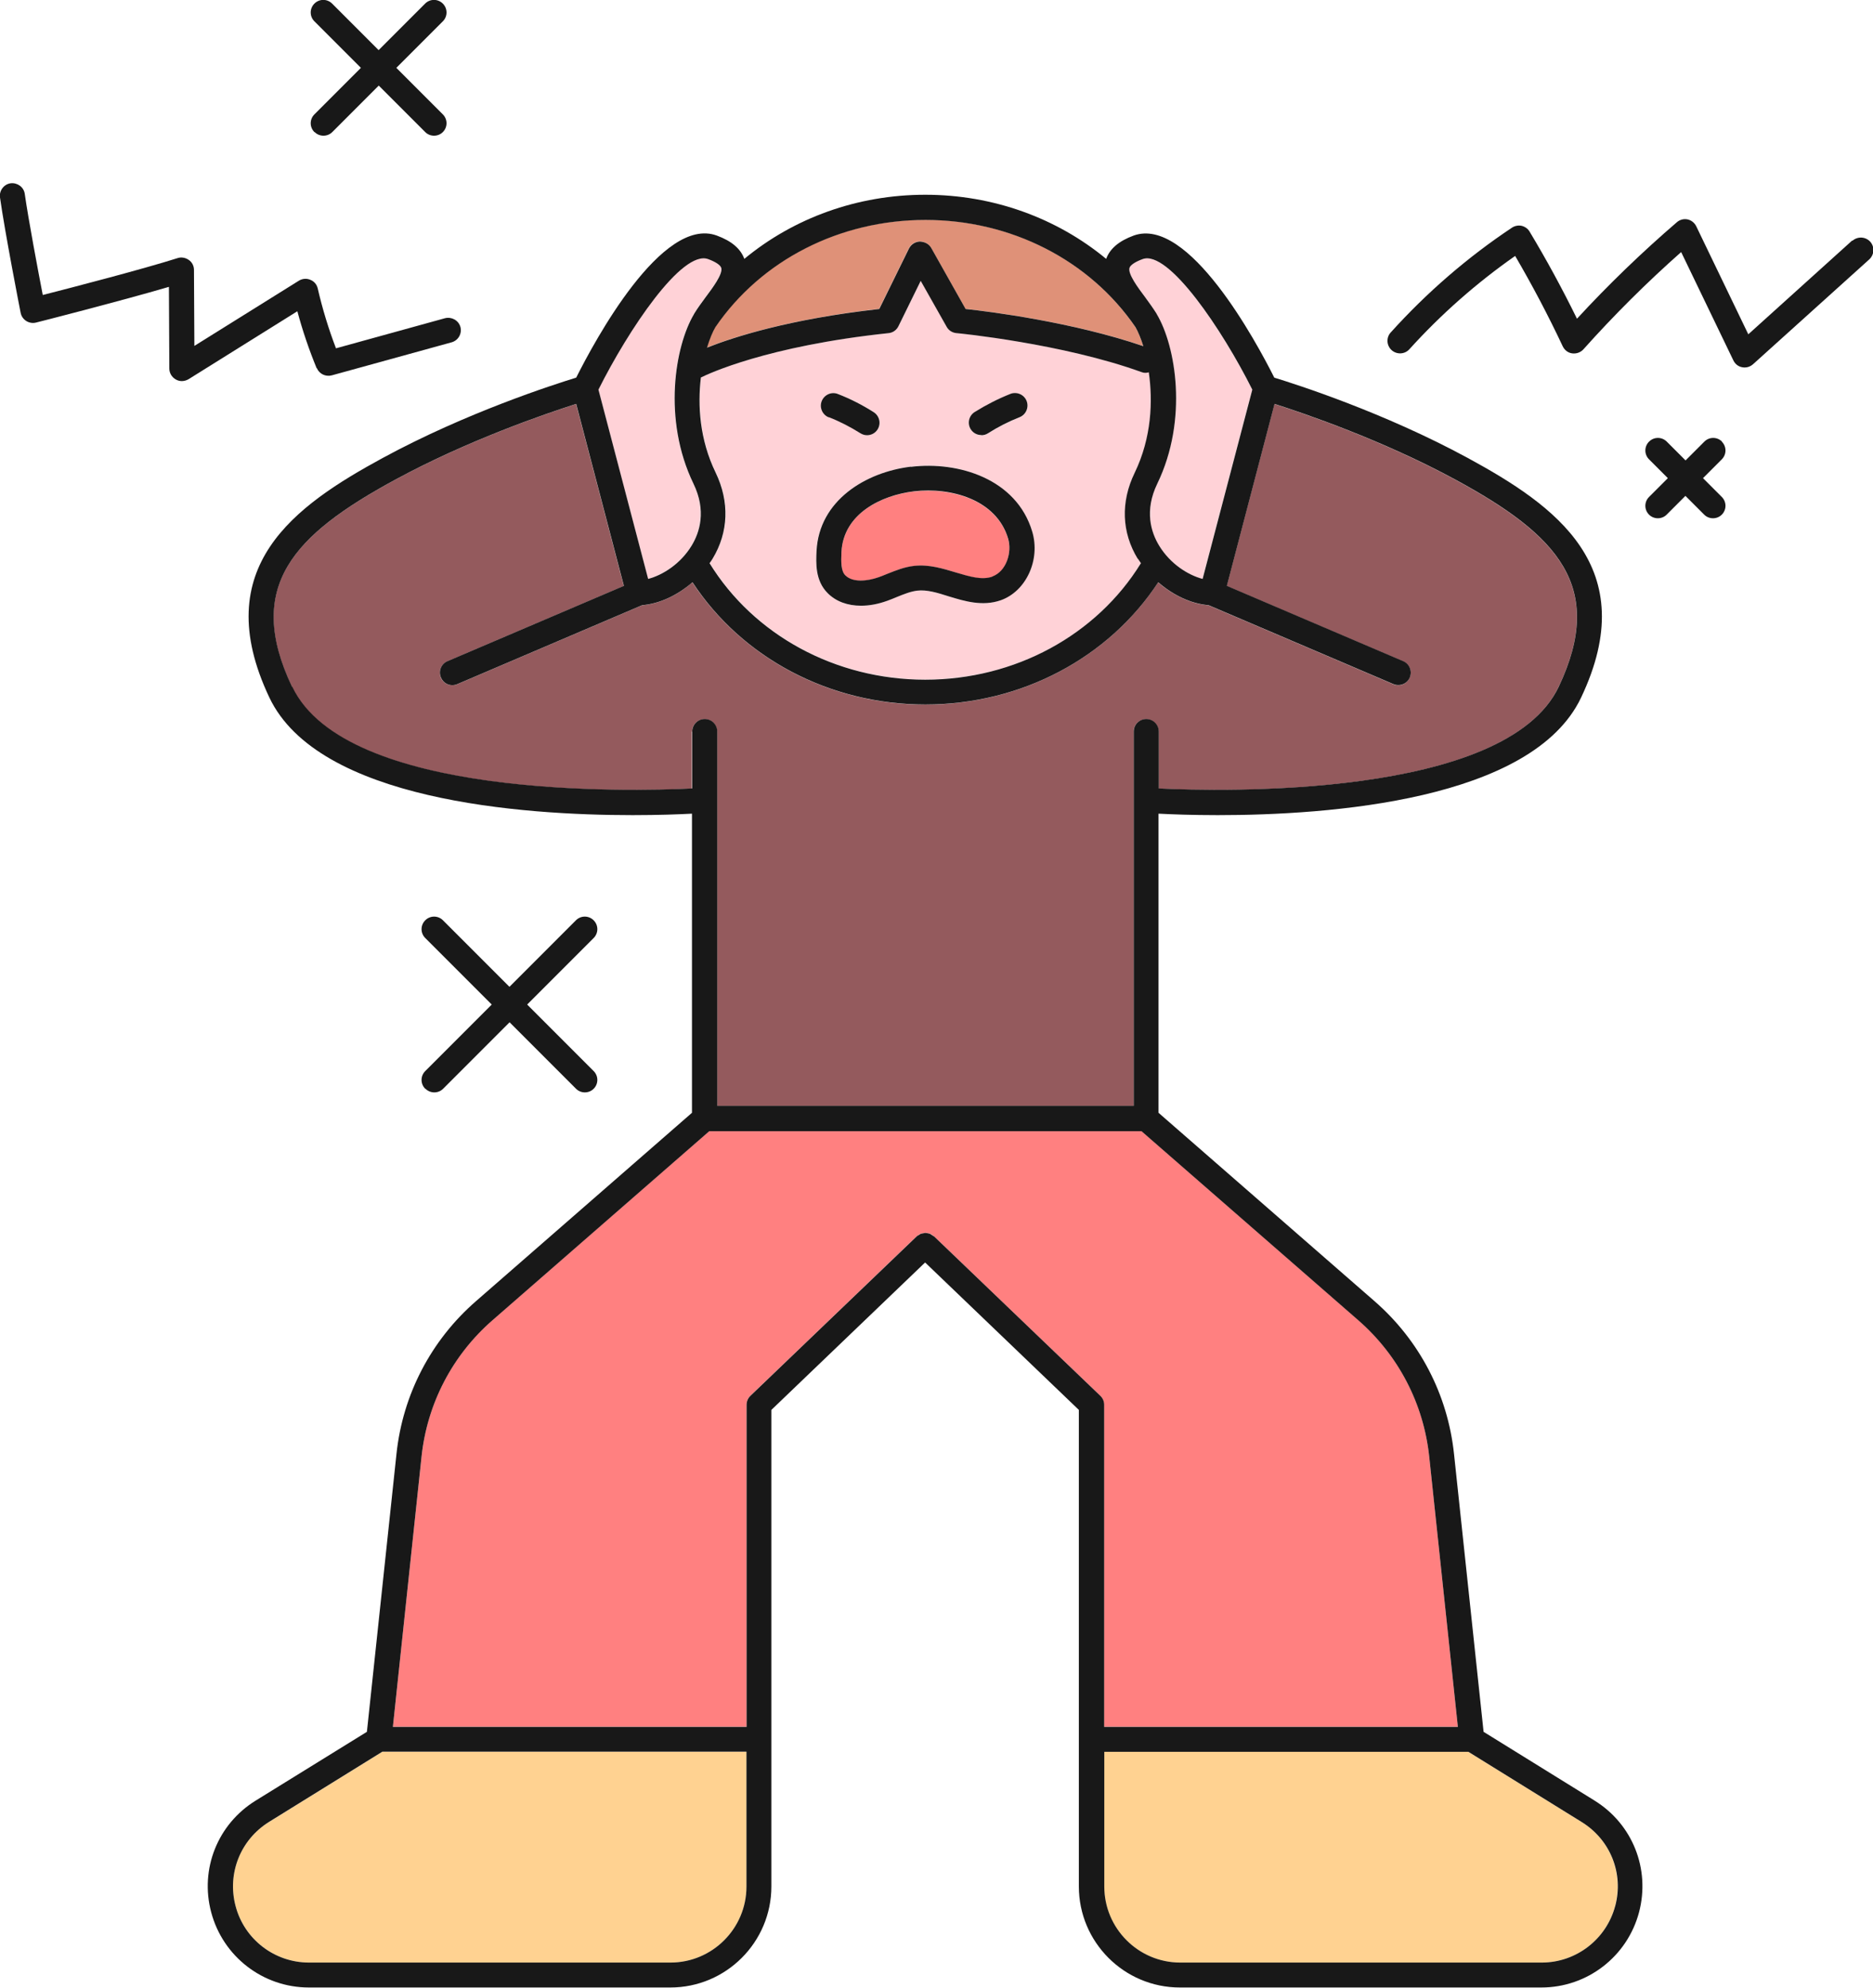
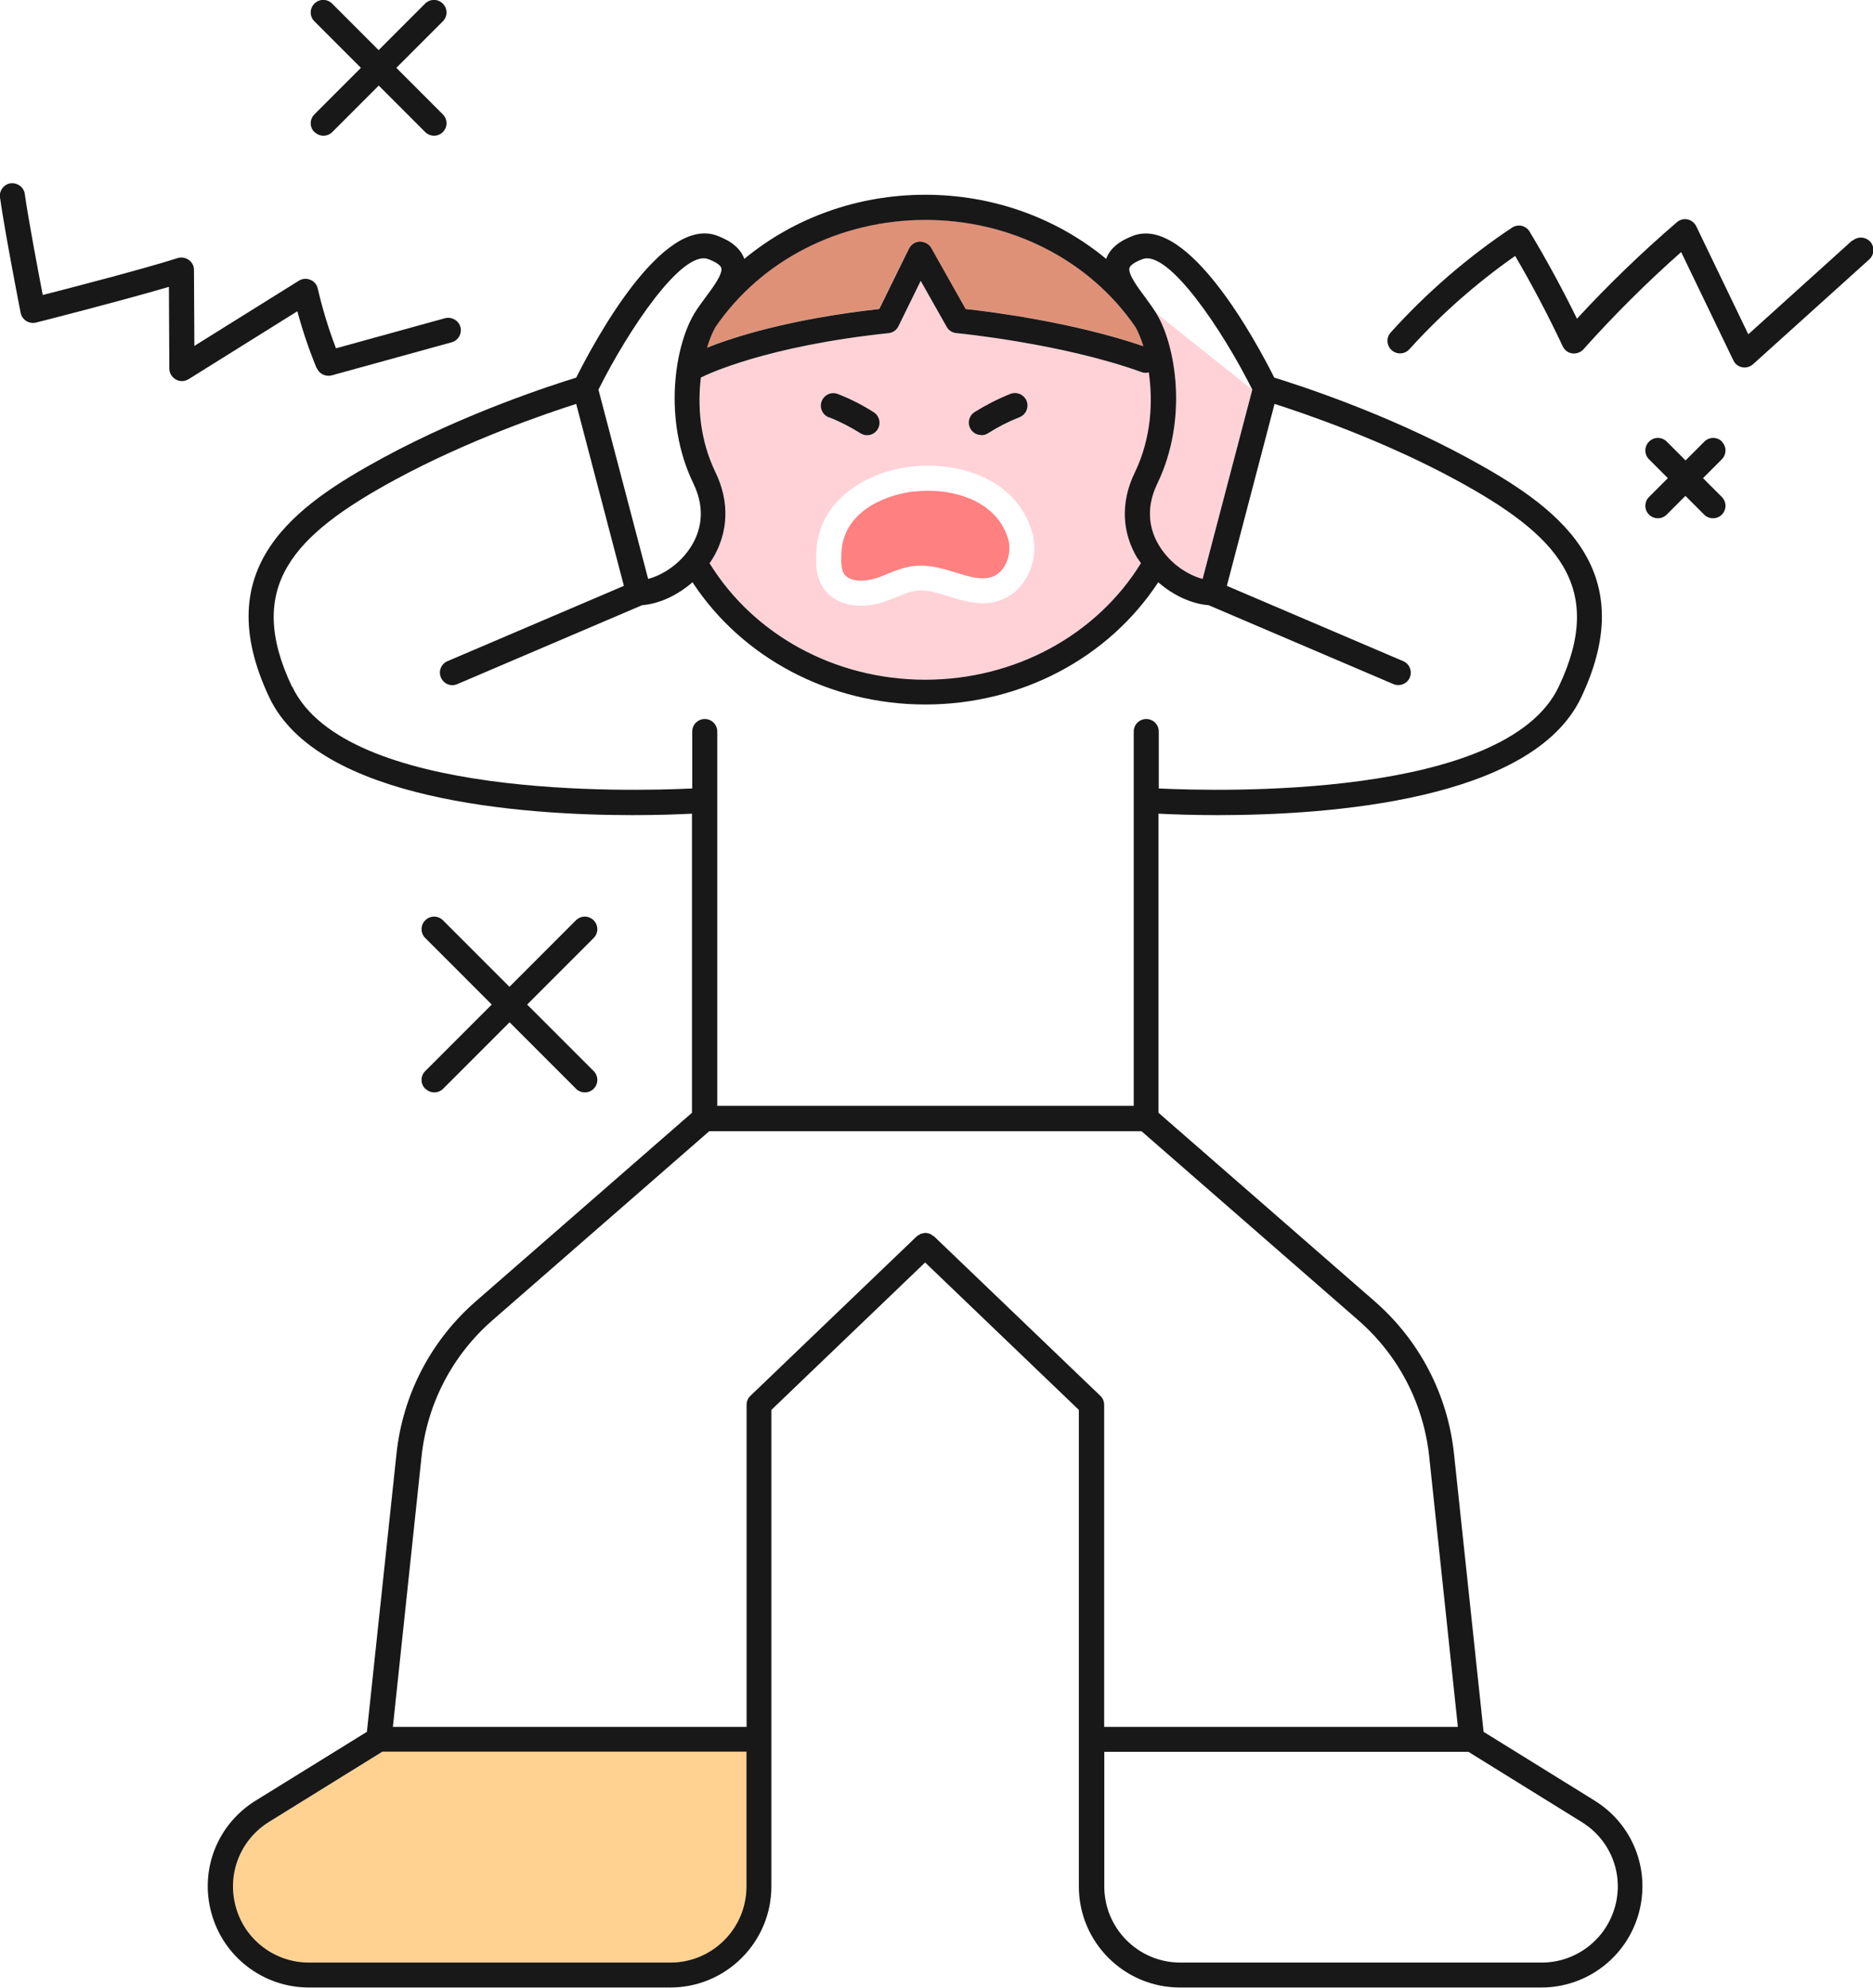
<svg xmlns="http://www.w3.org/2000/svg" id="_レイヤー_2" viewBox="0 0 140.59 149.11">
  <defs>
    <style>.cls-1{fill:#181818;}.cls-2{fill:#ff8080;}.cls-3{fill:#df9178;}.cls-4{fill:#ffd2d7;}.cls-5{fill:#945a5d;}.cls-6{fill:#ffd291;}</style>
  </defs>
  <g id="_レイヤー_3">
-     <path class="cls-6" d="M118.72,136.69l-8.51-5.27h-27.33v10.11c0,3.14,2.56,5.7,5.7,5.7h27.14c2.59,0,4.86-1.75,5.51-4.25.64-2.44-.37-4.97-2.51-6.3Z" />
-     <path class="cls-2" d="M82.88,129.54h26.55l-2.15-20.27c-.42-3.98-2.32-7.62-5.33-10.24l-16.27-14.18h-32.44l-16.27,14.18c-3.02,2.63-4.91,6.27-5.33,10.24l-2.15,20.27h26.55v-24.16c0-.26.1-.5.29-.68l12.48-11.96s.1-.07.16-.1c.05-.03.09-.07.14-.09.07-.03.13-.03.2-.04.05,0,.1-.03.15-.03.06,0,.12.02.18.03.06.01.12.01.17.04.06.02.1.06.15.1.05.03.1.05.14.09l12.48,11.96c.19.18.29.42.29.68v24.16Z" />
    <path class="cls-6" d="M20.19,136.68c-2.14,1.33-3.15,3.86-2.51,6.3.66,2.5,2.93,4.25,5.51,4.25h27.14c3.14,0,5.7-2.56,5.7-5.7v-10.11h-27.33l-8.51,5.27Z" />
-     <path class="cls-4" d="M86.77,23.48s.02.03.03.04c0,0,0,.01,0,.02,0,0,.01.02.02.03,1.42,2.38,2.37,7.89.04,12.71-.99,2.04-.47,3.66.14,4.66.83,1.36,2.16,2.2,3.26,2.49l3.73-14.2c-2.24-4.48-6.32-10.52-8.24-9.79-.55.2-.92.45-.98.66-.13.45.65,1.5,1.17,2.19.3.41.59.8.83,1.19Z" />
-     <path class="cls-5" d="M51.95,54.89c0-.52.42-.94.94-.94s.94.42.94.94v28.08h31.26v-28.08c0-.52.42-.94.94-.94s.94.42.94.94v4.27c4.58.22,26.02.79,30.02-7.63,3.58-7.53-.12-11.39-7.7-15.51-5.52-3-11.41-5-13.63-5.71l-3.58,13.65,13.24,5.65c.48.2.7.76.49,1.23-.2.47-.75.7-1.23.49l-13.87-5.92c-1.29-.1-2.65-.74-3.78-1.72-3.72,5.67-10.28,9.17-17.48,9.17s-13.75-3.5-17.48-9.17c-1.12.98-2.49,1.62-3.78,1.72l-13.87,5.92c-.48.2-1.03-.02-1.23-.49-.2-.48.02-1.03.49-1.23l13.24-5.65-3.58-13.65c-2.22.71-8.11,2.71-13.63,5.71-7.58,4.12-11.28,7.98-7.7,15.51,4,8.42,25.44,7.86,30.02,7.63v-4.27Z" />
-     <path class="cls-4" d="M51.9,40.93c.61-1,1.13-2.62.14-4.66-2.33-4.82-1.38-10.33.04-12.71,0,0,.01-.02.02-.03,0,0,0-.01,0-.02.01-.02.02-.03.03-.04.24-.38.53-.78.83-1.19.52-.69,1.3-1.74,1.17-2.19-.06-.21-.43-.46-.98-.66-1.96-.73-6,5.31-8.24,9.79l3.73,14.2c1.1-.29,2.43-1.13,3.26-2.49Z" />
+     <path class="cls-4" d="M86.77,23.48s.02.03.03.04c0,0,0,.01,0,.02,0,0,.01.02.02.03,1.42,2.38,2.37,7.89.04,12.71-.99,2.04-.47,3.66.14,4.66.83,1.36,2.16,2.2,3.26,2.49l3.73-14.2Z" />
    <path class="cls-2" d="M68.59,36.87c-2.42.29-5.29,1.66-5.43,4.56-.03.73-.04,1.41.29,1.74.56.56,1.66.44,2.51.14.21-.08.43-.16.64-.25.63-.26,1.28-.52,2.03-.6,1.11-.12,2.14.19,3.13.5,1.04.32,1.93.59,2.72.31,1.06-.38,1.5-1.81,1.19-2.85-.87-2.92-4.28-3.87-7.08-3.54Z" />
    <path class="cls-3" d="M53.06,26.07c1.99-.79,6.16-2.13,12.93-2.9l2.23-4.54c.15-.31.47-.51.82-.52.37.02.67.17.85.48l2.58,4.58c1.8.2,8.09.99,13.34,2.79-.19-.6-.39-1.1-.59-1.43-3.45-5.03-9.33-8.04-15.77-8.04s-12.32,3-15.77,8.04c-.21.35-.43.89-.63,1.54Z" />
    <path class="cls-4" d="M86.24,27.92c-.17.04-.36.05-.53-.01-5.93-2.14-13.83-2.92-13.91-2.93-.3-.03-.58-.21-.73-.47l-1.95-3.45-1.67,3.4c-.14.29-.42.48-.74.52-9.17.98-13.59,3.08-14.09,3.33-.24,2.08-.09,4.65,1.11,7.14,1.06,2.18.98,4.47-.23,6.45-.07.12-.16.22-.23.34,3.32,5.39,9.45,8.74,16.19,8.74s12.87-3.35,16.19-8.74c-.08-.11-.16-.22-.23-.34-1.2-1.98-1.28-4.27-.23-6.45,1.28-2.65,1.38-5.39,1.06-7.54ZM73.17,30.92c.85-.54,1.75-1,2.68-1.36.48-.2,1.03.05,1.22.53.19.48-.05,1.03-.53,1.22-.82.32-1.61.73-2.36,1.2-.16.1-.33.15-.5.15-.31,0-.61-.15-.79-.43-.28-.44-.15-1.02.29-1.3ZM61.69,30.08c.19-.48.74-.72,1.22-.53.93.37,1.83.83,2.68,1.36.44.28.57.86.29,1.3-.18.28-.48.43-.79.43-.17,0-.35-.05-.5-.15-.74-.47-1.54-.88-2.36-1.2-.48-.19-.72-.74-.53-1.22ZM75.11,45.03c-1.37.49-2.71.08-3.9-.29-.85-.26-1.65-.52-2.38-.43-.49.05-.99.26-1.53.48-.24.1-.47.19-.71.28-.68.25-1.35.37-1.97.37-1.01,0-1.89-.32-2.51-.95-.94-.95-.87-2.27-.83-3.15.19-3.8,3.69-5.92,7.08-6.33,3.57-.43,7.92.91,9.1,4.86.63,2.11-.45,4.47-2.36,5.15Z" />
    <path class="cls-1" d="M119.71,135.09l-8.35-5.17-2.22-20.85c-.47-4.45-2.59-8.52-5.97-11.46l-16.21-14.13v-22.44c.96.05,2.51.11,4.45.11,8.34,0,23.6-1.09,27.27-8.82,4.65-9.79-1.95-14.41-8.5-17.97-6.3-3.42-12.86-5.52-14.53-6.03-1.37-2.73-6.45-12.13-10.55-10.66-1.12.41-1.79.99-2.07,1.75-3.7-3.06-8.48-4.81-13.58-4.81s-9.88,1.75-13.58,4.81c-.28-.76-.95-1.34-2.07-1.75-4.11-1.5-9.18,7.93-10.55,10.66-1.66.51-8.23,2.61-14.53,6.03-6.55,3.56-13.15,8.17-8.5,17.97,3.67,7.72,18.94,8.82,27.27,8.82,1.94,0,3.49-.06,4.45-.11v22.44l-16.21,14.13c-3.38,2.94-5.5,7.01-5.97,11.46l-2.22,20.85-8.35,5.16c-2.85,1.76-4.2,5.13-3.34,8.37.88,3.33,3.89,5.65,7.33,5.65h27.14c4.18,0,7.58-3.4,7.58-7.58v-35.75l11.54-11.06,11.54,11.06v35.75c0,4.18,3.4,7.58,7.58,7.58h27.14c3.44,0,6.45-2.32,7.33-5.65.85-3.24-.49-6.61-3.34-8.37ZM85.76,19.44c1.93-.73,6,5.31,8.24,9.79l-3.73,14.2c-1.1-.29-2.43-1.13-3.26-2.49-.61-1-1.13-2.62-.14-4.66,2.33-4.82,1.38-10.33-.04-12.71,0,0-.01-.02-.02-.03,0,0,0-.01,0-.02-.01-.01-.02-.03-.03-.04-.24-.38-.53-.78-.83-1.19-.52-.69-1.3-1.74-1.17-2.19.06-.21.43-.46.98-.66ZM85.41,41.91c.07.12.16.22.23.34-3.32,5.39-9.45,8.74-16.19,8.74s-12.87-3.35-16.19-8.74c.08-.11.16-.22.23-.34,1.2-1.98,1.28-4.27.23-6.45-1.21-2.49-1.36-5.06-1.11-7.14.5-.25,4.93-2.36,14.09-3.33.32-.03.6-.23.74-.52l1.67-3.4,1.95,3.45c.15.27.42.44.73.47.08,0,7.98.78,13.91,2.93.18.07.36.06.53.01.31,2.14.22,4.89-1.06,7.54-1.06,2.18-.98,4.47.23,6.45ZM69.46,16.5c6.43,0,12.32,3.01,15.77,8.04.19.33.4.83.59,1.43-5.25-1.8-11.54-2.6-13.34-2.79l-2.58-4.58c-.17-.3-.48-.46-.85-.48-.35.01-.66.21-.82.52l-2.23,4.54c-6.77.76-10.94,2.11-12.93,2.9.2-.65.42-1.19.63-1.54,3.44-5.03,9.33-8.04,15.77-8.04ZM53.16,19.44c.55.2.92.45.98.66.13.45-.65,1.5-1.17,2.19-.3.41-.59.8-.83,1.19-.01.01-.02.03-.03.04,0,0,0,.01,0,.02,0,0-.01.02-.02.03-1.42,2.38-2.37,7.89-.04,12.71.99,2.04.47,3.66-.14,4.66-.83,1.36-2.16,2.2-3.26,2.49l-3.73-14.2c2.24-4.48,6.28-10.52,8.24-9.79ZM21.92,51.52c-3.58-7.53.12-11.39,7.7-15.51,5.52-3,11.41-5,13.63-5.71l3.58,13.65-13.24,5.65c-.48.2-.7.76-.49,1.23.2.48.75.7,1.23.49l13.87-5.92c1.29-.1,2.65-.74,3.78-1.72,3.72,5.67,10.28,9.17,17.48,9.17s13.76-3.5,17.48-9.17c1.12.98,2.49,1.62,3.78,1.72l13.87,5.92c.48.2,1.03-.02,1.23-.49.2-.48-.02-1.03-.49-1.23l-13.24-5.65,3.58-13.65c2.22.71,8.11,2.71,13.63,5.71,7.58,4.12,11.27,7.98,7.7,15.51-4,8.42-25.44,7.85-30.02,7.63v-4.27c0-.52-.42-.94-.94-.94s-.94.42-.94.94v28.08h-31.26v-28.08c0-.52-.42-.94-.94-.94s-.94.42-.94.94v4.27c-4.58.22-26.02.79-30.02-7.63ZM56.03,141.53c0,3.14-2.56,5.7-5.7,5.7h-27.14c-2.59,0-4.86-1.75-5.51-4.25-.64-2.44.37-4.97,2.51-6.3l8.51-5.27h27.33v10.11ZM70.1,92.75s-.1-.06-.14-.09c-.05-.03-.1-.07-.15-.1-.05-.02-.11-.03-.17-.04-.06-.01-.12-.03-.18-.03-.05,0-.1.02-.15.03-.07.01-.14.02-.2.04-.05.02-.09.06-.14.09-.05.03-.11.05-.16.1l-12.48,11.96c-.19.18-.29.42-.29.68v24.16h-26.55l2.15-20.27c.42-3.98,2.32-7.62,5.33-10.24l16.27-14.18h32.44l16.27,14.18c3.02,2.63,4.91,6.27,5.33,10.24l2.15,20.27h-26.55v-24.16c0-.26-.1-.5-.29-.68l-12.48-11.96ZM121.24,142.98c-.66,2.5-2.93,4.25-5.51,4.25h-27.14c-3.14,0-5.7-2.56-5.7-5.7v-10.11h27.33l8.51,5.27c2.15,1.33,3.16,3.86,2.51,6.3Z" />
-     <path class="cls-1" d="M68.37,35.01c-3.39.41-6.89,2.53-7.08,6.33-.04.88-.11,2.21.83,3.15.62.63,1.5.95,2.51.95.62,0,1.28-.12,1.97-.37.24-.09.48-.18.71-.28.54-.22,1.04-.42,1.53-.48.73-.09,1.53.16,2.38.43,1.18.36,2.53.77,3.9.29,1.91-.68,2.99-3.04,2.36-5.15-1.18-3.96-5.54-5.29-9.1-4.86ZM74.48,43.26c-.78.27-1.68,0-2.72-.31-.99-.3-2.03-.62-3.13-.5-.75.08-1.4.35-2.03.6-.21.09-.43.17-.64.25-.85.3-1.95.42-2.51-.14-.33-.33-.32-1.01-.29-1.74.14-2.9,3.02-4.27,5.43-4.56,2.8-.33,6.21.62,7.08,3.54.31,1.03-.13,2.47-1.19,2.85Z" />
    <path class="cls-1" d="M62.22,31.3c.82.32,1.61.73,2.36,1.2.16.1.33.15.5.15.31,0,.61-.15.79-.43.28-.44.15-1.02-.29-1.3-.85-.54-1.75-1-2.68-1.36-.48-.2-1.03.05-1.22.53-.19.48.05,1.03.53,1.22Z" />
    <path class="cls-1" d="M73.67,32.65c.17,0,.35-.05.5-.15.74-.47,1.54-.88,2.36-1.2.48-.19.72-.74.53-1.22-.19-.48-.74-.72-1.22-.53-.93.37-1.83.83-2.68,1.36-.44.28-.57.86-.29,1.3.18.28.48.43.79.43Z" />
    <path class="cls-1" d="M31.94,81.68c.18.18.42.27.66.27s.48-.09.66-.27l4.99-4.99,4.99,4.99c.18.18.42.27.66.27s.48-.09.66-.27c.37-.37.37-.96,0-1.33l-4.99-4.99,4.99-4.99c.37-.37.37-.96,0-1.33s-.96-.37-1.33,0l-4.99,4.99-4.99-4.99c-.37-.37-.96-.37-1.33,0-.37.37-.37.96,0,1.33l4.99,4.99-4.99,4.99c-.37.37-.37.96,0,1.33Z" />
    <path class="cls-1" d="M23.62,9.91c.18.18.42.27.66.27s.48-.09.66-.27l3.49-3.49,3.49,3.49c.18.18.42.27.66.27s.48-.09.66-.27c.37-.37.37-.96,0-1.33l-3.49-3.49,3.49-3.49c.37-.37.37-.96,0-1.33-.37-.37-.96-.37-1.33,0l-3.49,3.49-3.49-3.49c-.37-.37-.96-.37-1.33,0s-.37.96,0,1.33l3.49,3.49-3.49,3.49c-.37.37-.37.96,0,1.33Z" />
    <path class="cls-1" d="M129.26,33.13c-.37-.37-.96-.37-1.33,0l-1.41,1.41-1.41-1.41c-.37-.37-.96-.37-1.33,0-.37.37-.37.96,0,1.33l1.41,1.41-1.41,1.41c-.37.37-.37.96,0,1.33.18.18.42.27.66.27s.48-.09.66-.27l1.41-1.41,1.41,1.41c.18.18.42.27.66.27s.48-.09.66-.27c.37-.37.37-.96,0-1.33l-1.41-1.41,1.41-1.41c.37-.37.37-.96,0-1.33Z" />
    <path class="cls-1" d="M23.78,27.61c.18.44.66.67,1.12.55l9-2.48c.5-.14.79-.65.66-1.15-.14-.5-.66-.78-1.15-.66l-8.19,2.26c-.56-1.46-1.02-2.97-1.37-4.49-.07-.3-.27-.54-.56-.65-.28-.12-.6-.09-.86.07l-7.84,4.89-.03-5.7c0-.3-.14-.58-.39-.75-.24-.17-.56-.23-.83-.14-2.51.8-7.93,2.21-10.13,2.77-.35-1.81-1.08-5.67-1.35-7.58-.07-.52-.56-.86-1.06-.8-.51.07-.87.55-.8,1.06.36,2.58,1.5,8.41,1.55,8.66.05.25.2.47.42.61.22.14.49.18.73.12.29-.07,6.37-1.62,9.98-2.68l.03,6.13c0,.34.19.65.49.82.14.08.3.12.45.12.17,0,.34-.05.5-.14l8.17-5.1c.39,1.46.88,2.89,1.45,4.28Z" />
    <path class="cls-1" d="M139.02,18.05l-7.79,7.03-3.91-8.11c-.13-.26-.37-.45-.65-.51-.29-.06-.58.02-.8.21-2.63,2.26-5.15,4.69-7.5,7.24-1.1-2.24-2.29-4.43-3.56-6.54-.13-.22-.35-.37-.6-.43-.24-.05-.51,0-.72.14-3.35,2.23-6.41,4.88-9.1,7.86-.35.38-.32.98.07,1.33.38.34.98.32,1.33-.07,2.37-2.62,5.04-4.97,7.94-7,1.28,2.19,2.48,4.46,3.57,6.78.14.29.4.49.71.53.32.04.63-.07.84-.3,2.29-2.56,4.75-5.01,7.34-7.3l3.92,8.13c.13.27.37.46.66.51.06.01.12.02.18.02.23,0,.45-.08.63-.24l8.73-7.87c.38-.35.42-.94.07-1.33-.35-.38-.94-.41-1.33-.07Z" />
  </g>
</svg>